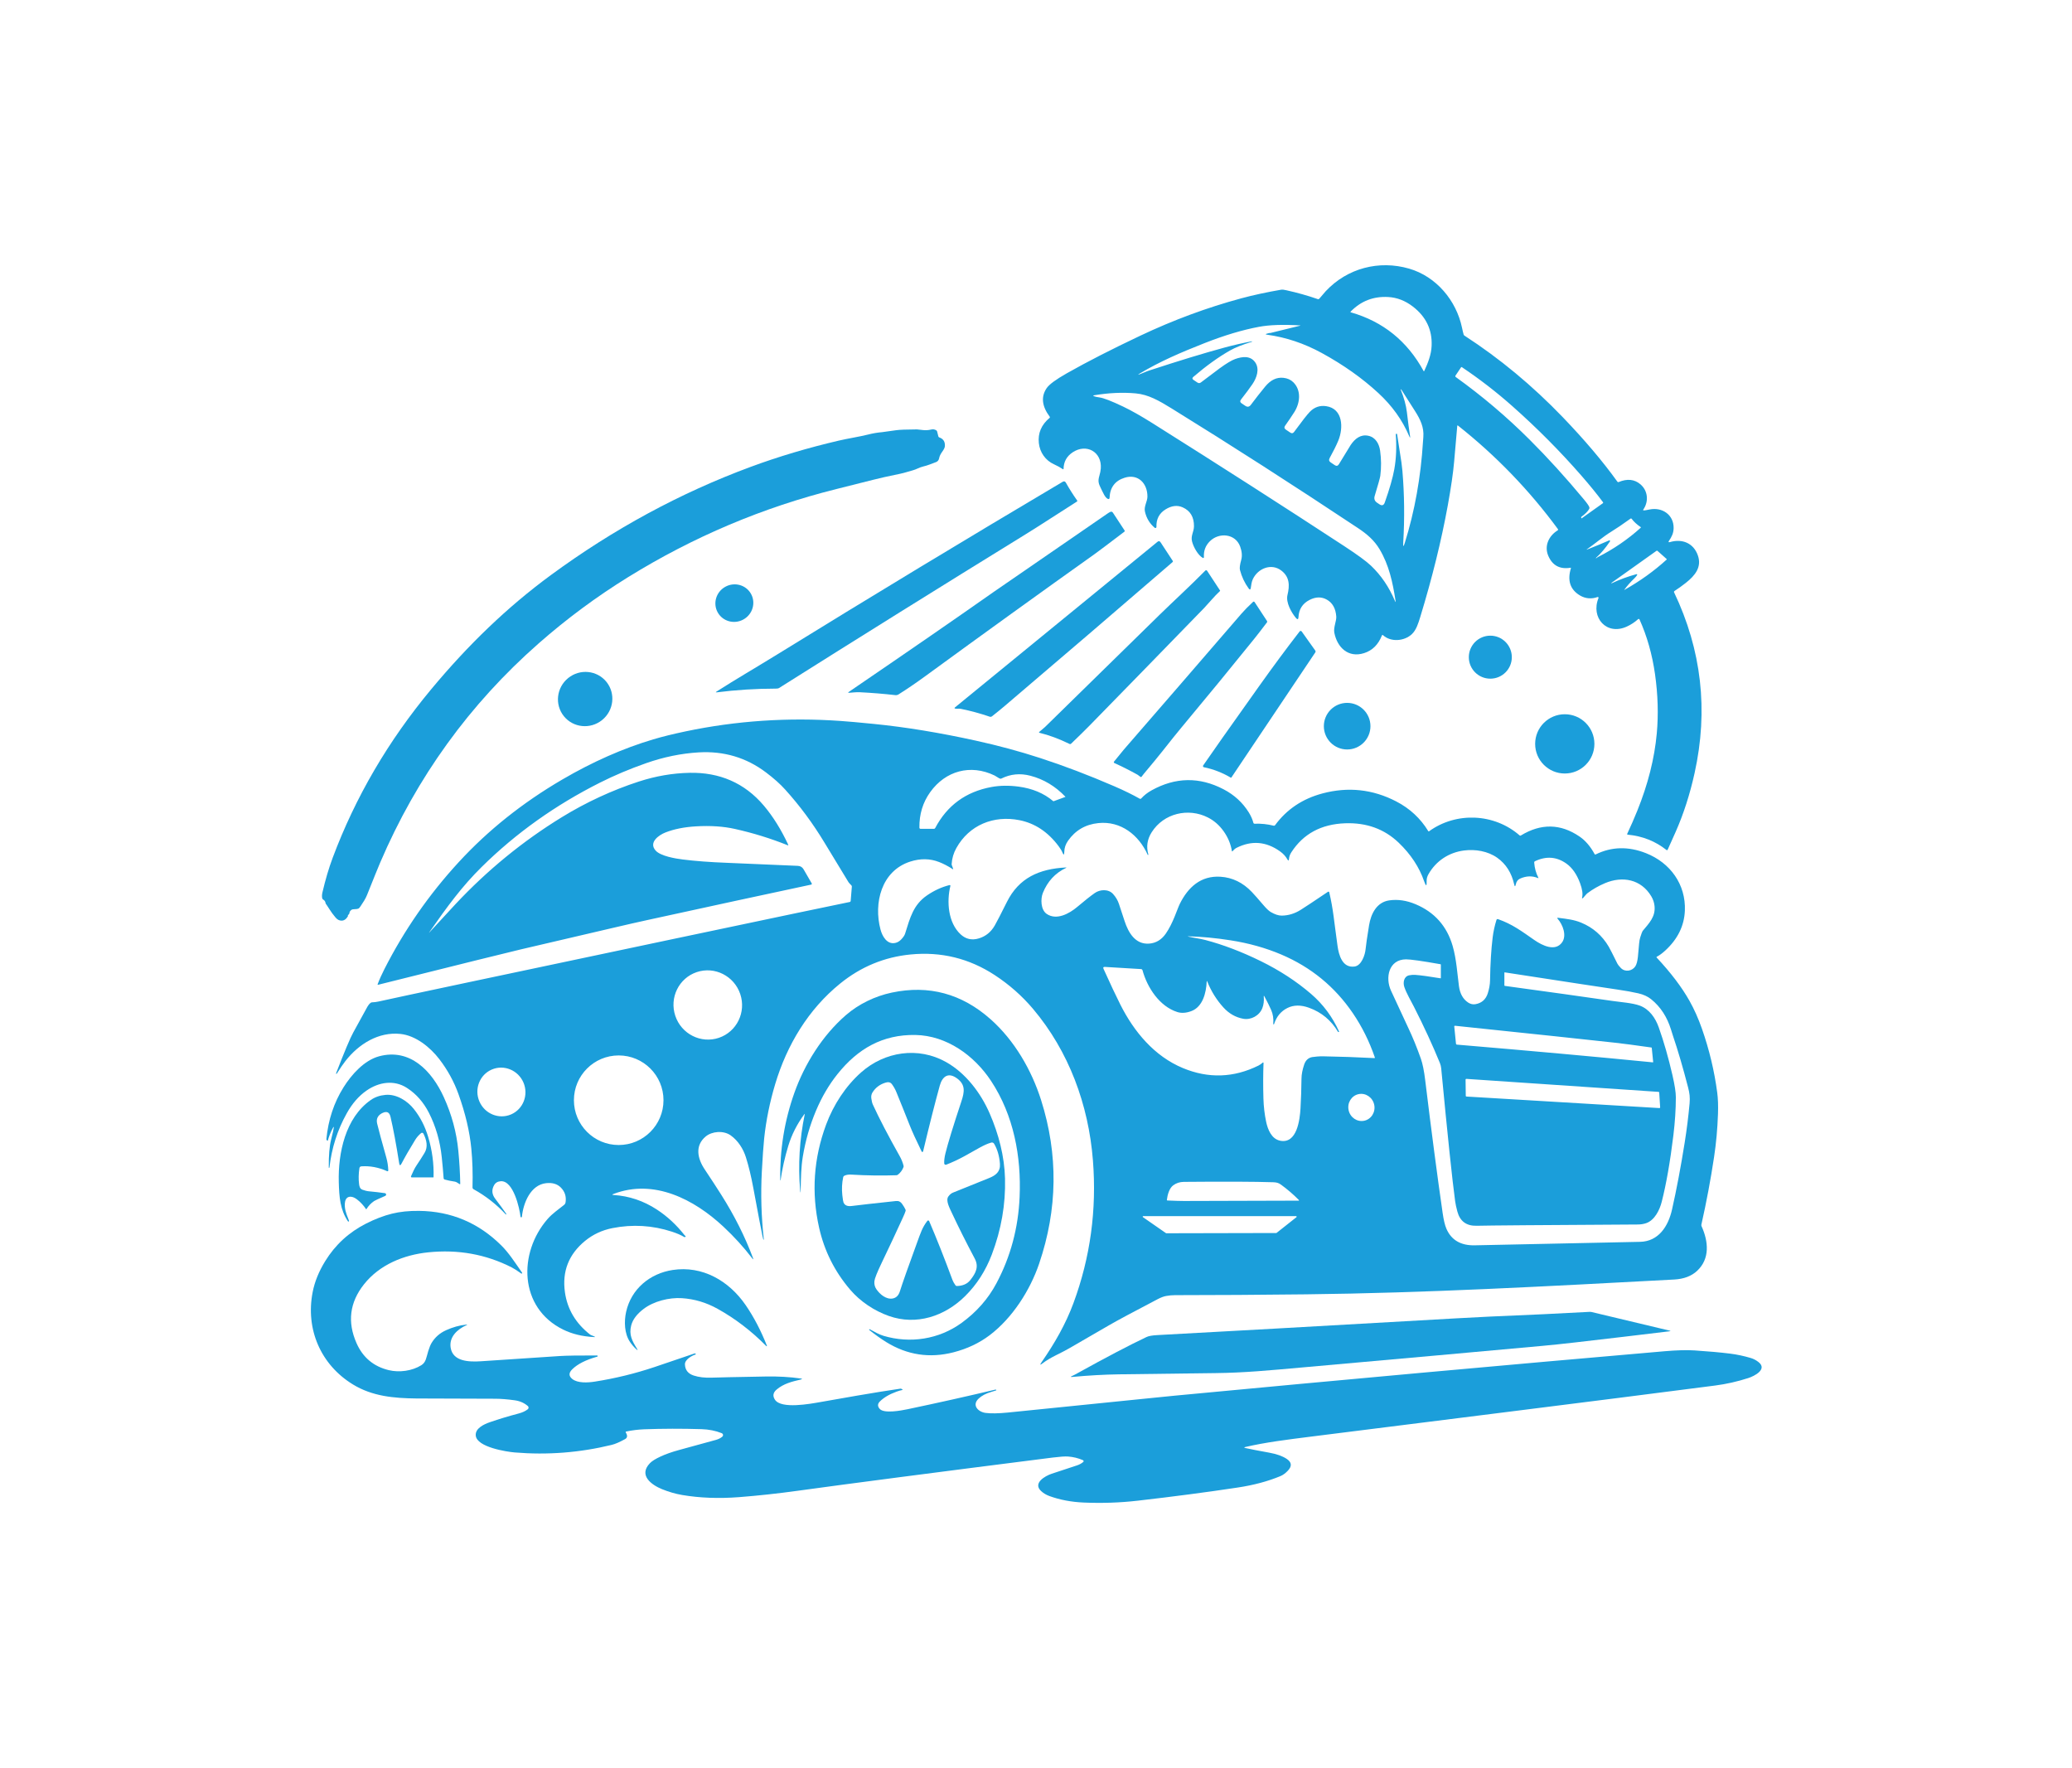
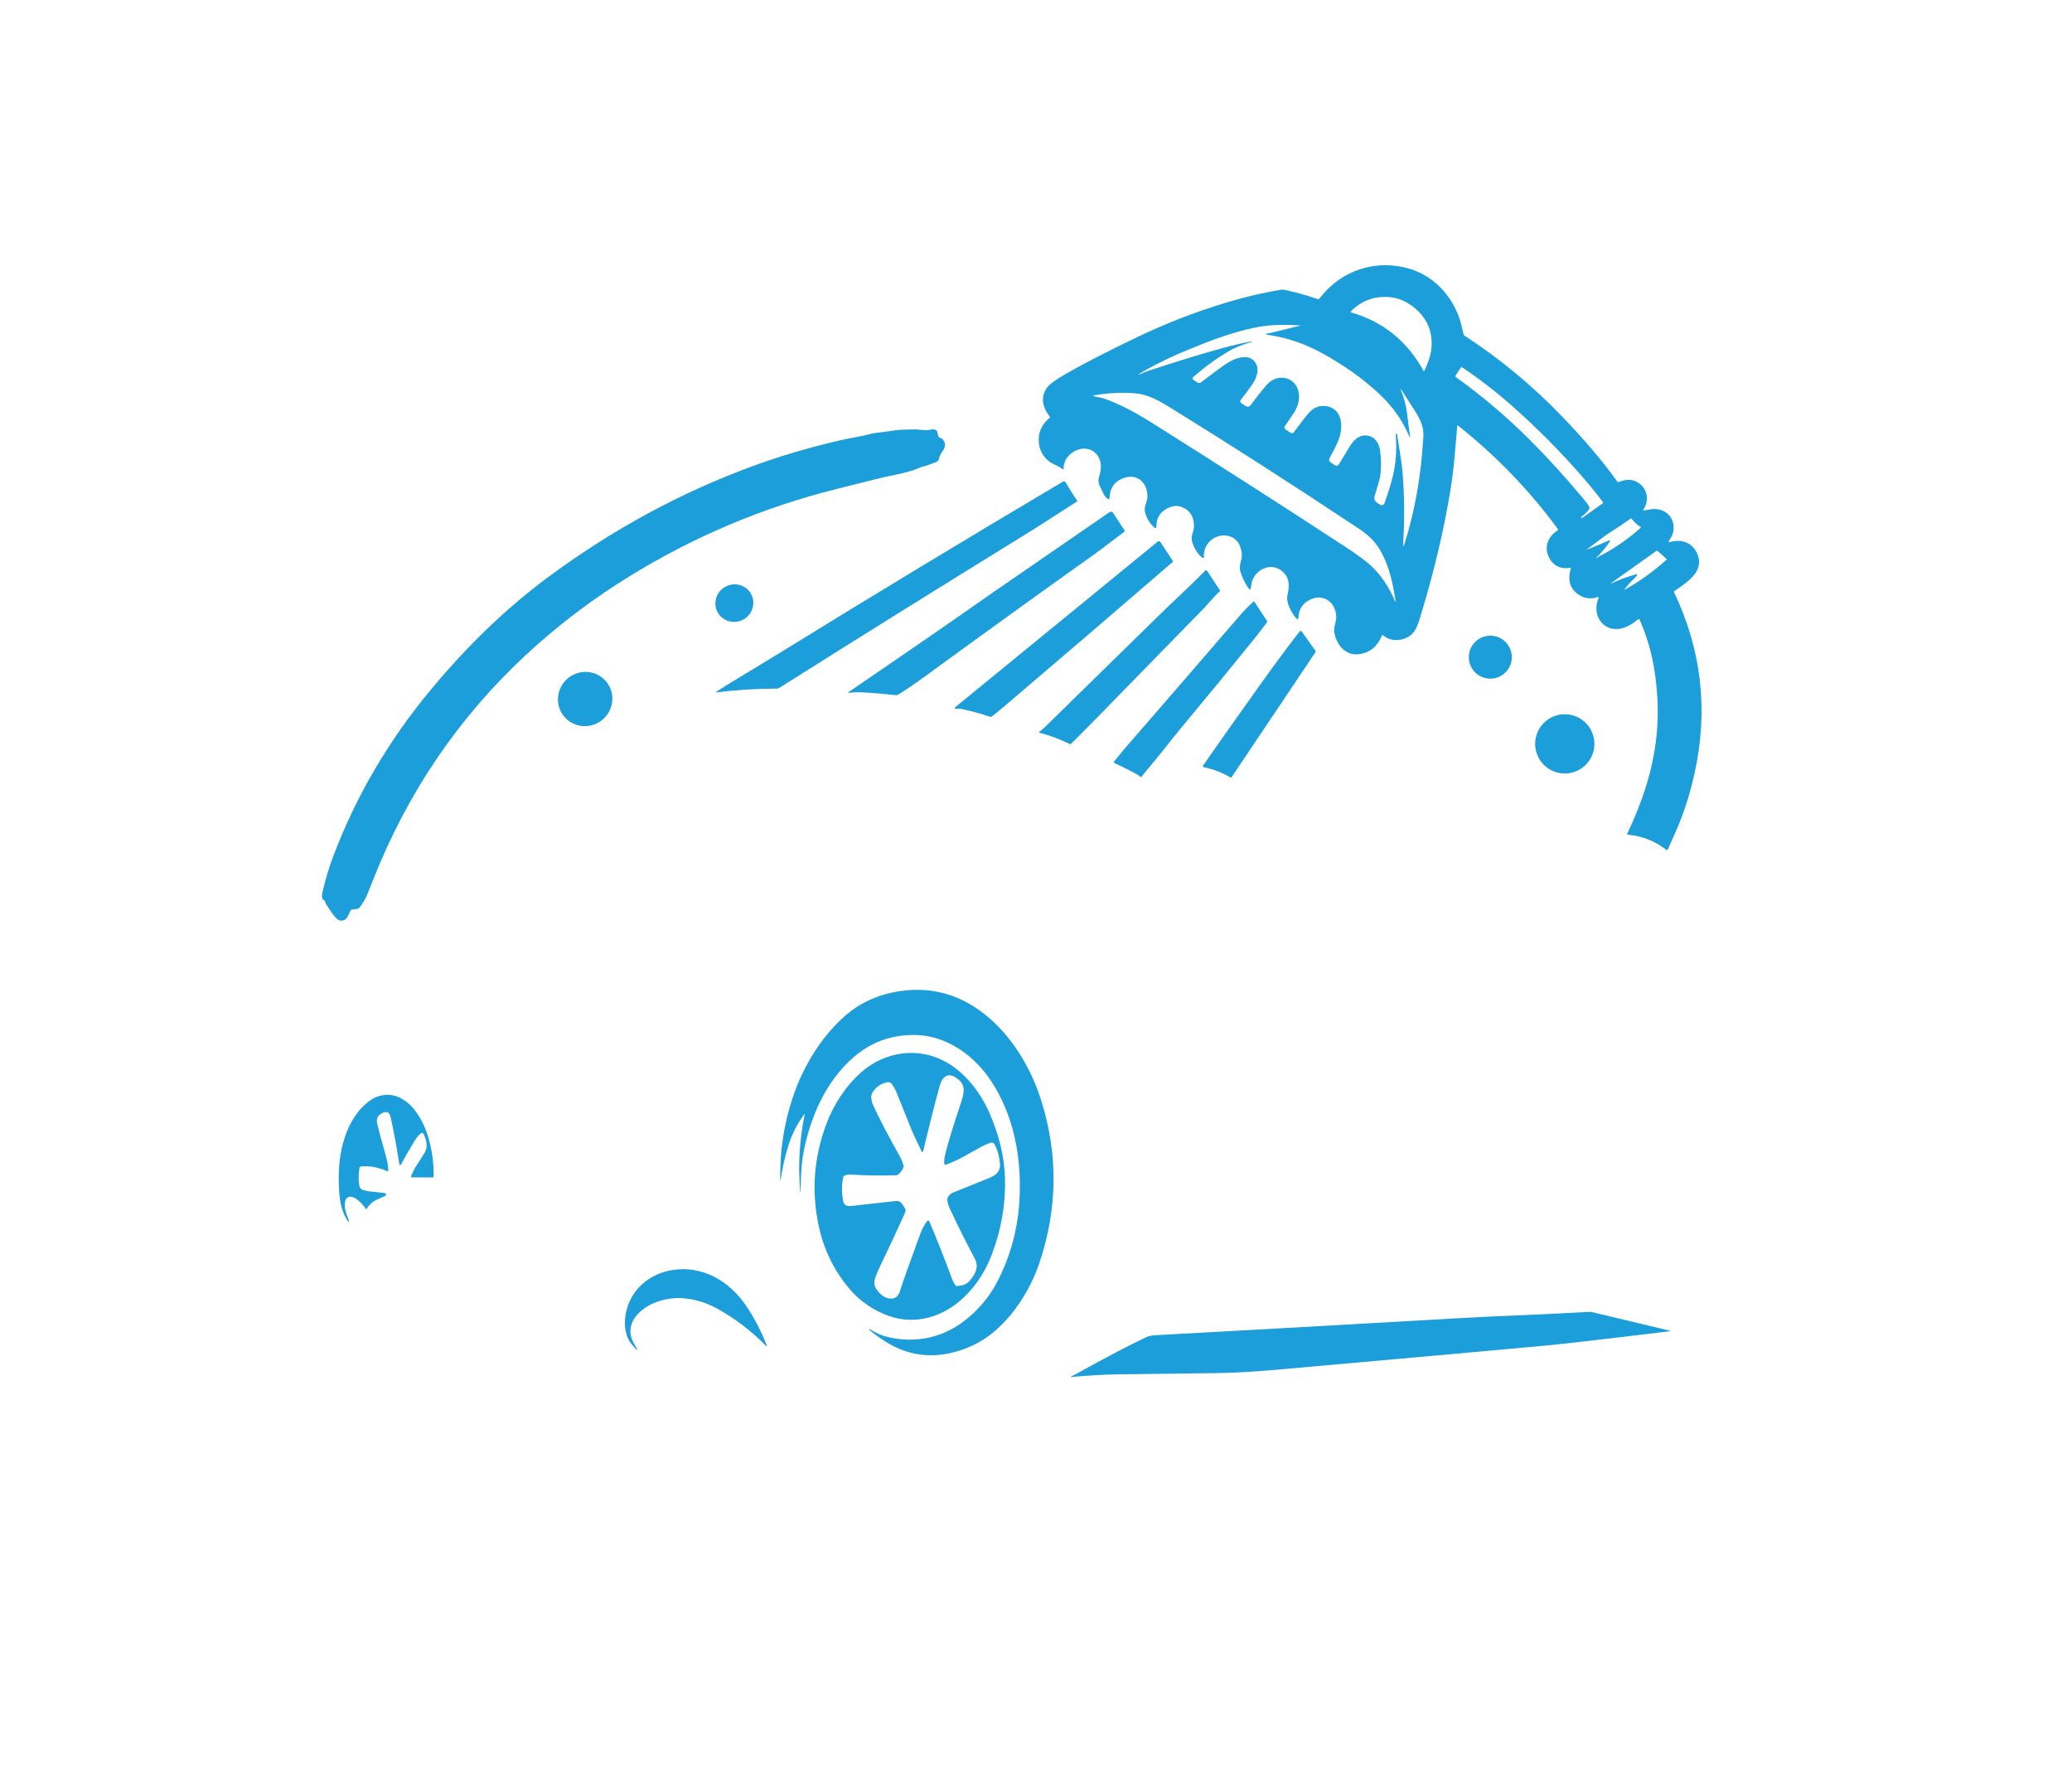
<svg xmlns="http://www.w3.org/2000/svg" width="1000" height="853.019" viewBox="0 0 1000 853.019">
  <defs />
  <path fill="#1b9eda" transform="matrix(1.515 0 0 1.515 -11.43 -30.787)" d="M 118.384 312.002 C 118.4 312.008 118.412 312.02 118.428 312.034 C 118.436 312.044 118.432 312.067 118.412 312.107 C 117.861 313.084 117.183 313.572 116.369 313.58 C 115.654 313.589 115.015 313.261 114.457 312.602 C 113.727 311.751 113.084 310.879 112.525 309.986 C 112.01 309.16 111.703 308.686 111.599 308.567 C 111.395 308.321 111.284 308.148 111.272 308.046 C 111.2 307.506 110.944 307.116 110.509 306.875 C 110.349 306.787 110.25 306.653 110.202 306.472 C 110.07 305.933 110.09 305.302 110.262 304.58 C 111.224 300.465 112.31 296.798 113.515 293.583 C 120.76 274.22 131.225 256.318 144.908 239.877 C 156.659 225.755 169.085 213.749 182.999 203.528 C 203.037 188.817 224.275 177.316 246.711 169.023 C 255.544 165.758 264.897 162.972 274.775 160.665 C 277.565 160.01 281.329 159.436 284.059 158.745 C 285.612 158.351 287.113 158.096 288.558 157.978 C 288.73 157.964 290.239 157.756 293.08 157.352 C 294.09 157.206 296.281 157.124 299.65 157.102 C 299.682 157.102 300.34 157.172 301.642 157.315 C 302.476 157.407 303.347 157.347 304.245 157.133 C 304.804 157.001 305.323 157.091 305.81 157.399 C 305.954 157.491 306.045 157.62 306.085 157.788 L 306.468 159.329 C 306.504 159.479 306.615 159.599 306.759 159.648 C 308.056 160.095 308.651 161.033 308.551 162.46 C 308.519 162.893 308.236 163.482 307.697 164.226 C 307.155 164.967 306.827 165.667 306.711 166.328 C 306.611 166.901 306.204 167.348 305.729 167.517 C 304.324 168.018 303.187 168.559 301.546 168.942 C 300.369 169.219 299.439 169.852 298.353 170.128 C 297.295 170.395 295.694 170.948 294.361 171.219 C 290.449 172.019 287.544 172.67 285.639 173.169 C 284.949 173.355 281.069 174.328 274.004 176.095 C 250.542 181.954 228.429 191.303 207.673 204.139 C 197.582 210.378 188.087 217.411 179.177 225.238 C 157.132 244.605 140.284 267.907 128.636 295.137 C 127.973 296.68 126.589 300.103 124.469 305.406 C 123.934 306.741 123.228 307.724 122.386 309.022 C 122.107 309.455 121.859 309.705 121.636 309.772 C 121.317 309.87 120.953 309.919 120.538 309.919 C 120.035 309.924 119.688 309.999 119.496 310.148 C 119.125 310.432 118.921 310.725 118.882 311.031 C 118.85 311.264 118.802 311.418 118.734 311.488 L 118.387 311.839 C 118.32 311.917 118.316 311.97 118.384 312.002 Z" />
  <path fill="#1b9eda" transform="matrix(-0.737 -1.323 1.323 -0.737 120.847 554.531)" d="M 82.882 219.401 C 82.882 222.755 80.216 225.475 76.928 225.475 C 73.64 225.475 70.974 222.755 70.974 219.401 C 70.974 216.046 73.64 213.327 76.928 213.327 C 80.216 213.327 82.882 216.046 82.882 219.401 Z" />
  <path fill="#1b9eda" transform="matrix(1.515 0 0 1.515 -11.43 -30.787)" d="M 447.775 222.74 C 446.621 225.658 444.725 227.532 442.09 228.366 C 437.045 229.961 433.536 226.558 432.614 221.864 C 432.291 220.199 433.333 218.098 433.232 216.705 C 433.048 214.148 432.051 212.356 430.239 211.33 C 428.543 210.368 426.699 210.4 424.703 211.426 C 422.496 212.56 421.322 214.38 421.194 216.886 C 421.15 217.664 420.879 217.758 420.38 217.161 C 418.955 215.471 417.115 212.227 417.686 209.867 C 418.425 206.809 418.393 204.081 415.707 202.046 C 412.542 199.647 408.279 201.365 406.662 204.784 C 406.235 205.688 406.14 206.736 406.004 207.586 C 405.904 208.195 405.673 208.251 405.314 207.75 C 404.025 205.982 403.106 204.022 402.551 201.871 C 402.396 201.256 402.528 200.199 402.95 198.696 C 403.305 197.427 403.189 195.996 402.611 194.405 C 401.093 190.264 395.893 189.833 392.979 192.715 C 391.574 194.108 390.935 195.81 391.071 197.824 C 391.079 197.954 390.983 198.066 390.86 198.075 C 390.816 198.079 390.772 198.069 390.732 198.047 C 389.215 197.213 387.726 194.58 387.279 192.75 C 386.841 190.948 387.874 189.747 387.902 187.98 C 387.938 185.033 386.741 183.015 384.309 181.929 C 382.597 181.166 380.773 181.384 378.845 182.579 C 376.822 183.829 375.855 185.688 375.947 188.155 C 375.956 188.346 375.807 188.507 375.62 188.514 C 375.532 188.518 375.449 188.488 375.385 188.432 C 373.765 187.061 372.731 185.327 372.276 183.231 C 371.929 181.652 373.05 180.032 373.075 178.569 C 373.131 174.33 370.129 171.147 365.822 172.492 C 362.736 173.454 361.132 175.607 361.009 178.946 C 361.001 179.142 360.837 179.296 360.638 179.289 C 360.602 179.287 360.562 179.279 360.526 179.265 C 359.552 178.888 358.91 177.16 358.207 175.777 C 357.501 174.378 357.277 173.544 357.732 171.991 C 358.007 171.059 358.171 170.237 358.223 169.53 C 358.594 164.254 353.628 161.483 349.254 164.403 C 347.354 165.664 346.388 167.428 346.356 169.694 C 346.352 169.757 346.3 169.81 346.237 169.808 C 346.213 169.808 346.193 169.802 346.173 169.79 C 345.263 169.191 344.309 168.666 343.316 168.215 C 340.597 166.987 338.809 164.457 338.486 161.464 C 338.143 158.304 339.284 155.624 341.915 153.423 C 342.039 153.317 342.055 153.199 341.959 153.074 C 339.437 149.705 339.113 146.656 340.997 143.927 C 341.811 142.75 343.942 141.185 347.388 139.231 C 353.882 135.555 361.698 131.555 370.838 127.236 C 381.387 122.247 392.093 118.287 402.957 115.351 C 406.737 114.33 411.012 113.405 415.786 112.581 C 416.041 112.537 416.564 112.605 417.358 112.783 C 420.798 113.541 424.135 114.483 427.369 115.607 C 427.524 115.661 427.696 115.613 427.801 115.489 C 428.874 114.21 429.572 113.398 429.896 113.054 C 436.75 105.747 446.852 103.105 456.448 105.891 C 465.11 108.412 471.488 116.051 473.297 124.745 C 473.477 125.615 473.648 126.33 473.808 126.889 C 473.848 127.029 473.927 127.137 474.047 127.214 C 485.267 134.481 495.717 143.15 505.404 153.227 C 512.349 160.45 518.145 167.295 522.795 173.761 C 522.899 173.903 523.03 173.941 523.191 173.873 C 525.929 172.736 528.244 172.975 530.129 174.592 C 532.527 176.644 532.827 180.042 531.051 182.627 C 530.931 182.797 530.991 182.891 531.227 182.909 C 531.386 182.919 532.009 182.819 533.082 182.605 C 537.094 181.803 540.758 184.317 540.702 188.522 C 540.686 190.167 540.067 191.34 539.233 192.585 C 538.962 192.992 539.061 193.128 539.532 192.994 C 543.488 191.84 547.076 193.335 548.437 197.279 C 549.714 200.966 547.539 203.646 544.614 205.963 C 543.42 206.911 542.199 207.787 540.949 208.595 C 540.822 208.677 540.774 208.841 540.838 208.978 C 549.619 227.371 551.803 246.566 547.384 266.56 C 545.896 273.298 543.9 279.508 541.397 285.19 C 541.269 285.478 540.403 287.413 538.798 290.998 C 538.742 291.116 538.607 291.167 538.486 291.116 C 538.466 291.108 538.451 291.096 538.434 291.084 C 534.91 288.276 530.802 286.646 526.105 286.19 C 525.905 286.17 525.849 286.068 525.933 285.886 C 527.071 283.469 528.14 281.014 529.146 278.522 C 532.542 270.112 534.611 261.905 535.341 253.904 C 535.888 247.887 535.7 241.616 534.778 235.086 C 533.881 228.779 532.232 222.964 529.837 217.639 C 529.777 217.499 529.613 217.435 529.47 217.495 C 529.443 217.507 529.418 217.523 529.395 217.543 C 528.281 218.535 527.072 219.327 525.774 219.914 C 519.348 222.839 514.215 217.06 516.774 210.811 C 516.822 210.689 516.761 210.55 516.638 210.5 C 516.585 210.48 516.526 210.478 516.47 210.498 C 514.586 211.172 512.618 211.045 510.846 209.983 C 507.741 208.123 506.786 205.229 507.988 201.299 C 508.005 201.241 507.972 201.183 507.921 201.167 C 507.905 201.163 507.893 201.163 507.877 201.165 C 504.448 201.728 502.073 200.447 500.752 197.321 C 499.419 194.152 500.991 190.951 503.762 189.264 C 503.894 189.184 503.938 189.011 503.858 188.879 C 503.854 188.871 503.846 188.863 503.842 188.855 C 494.725 176.455 484.115 165.469 472.018 155.893 C 471.87 155.777 471.787 155.811 471.774 156.001 C 471.623 157.665 471.292 161.457 470.781 167.378 C 470.477 170.905 469.802 175.549 468.76 181.311 C 466.717 192.529 463.799 204.364 459.999 216.813 C 459.372 218.86 458.726 220.966 457.356 222.279 C 454.949 224.592 450.606 224.927 448.131 222.656 C 447.971 222.515 447.854 222.543 447.775 222.74 Z M 461.055 138.509 C 461.078 138.563 461.147 138.585 461.202 138.559 C 461.226 138.547 461.246 138.527 461.254 138.503 C 462.447 135.95 463.493 133.298 463.609 130.474 C 463.829 125.373 461.84 121.205 457.637 117.973 C 455.202 116.097 452.58 115.083 449.762 114.931 C 445.064 114.672 441.084 116.218 437.827 119.569 C 437.707 119.689 437.731 119.773 437.89 119.819 C 448.13 122.747 455.853 128.978 461.055 138.509 Z M 406.355 129.193 C 403.38 130.089 401.058 131.015 399.377 131.969 C 395.665 134.074 391.773 136.877 387.697 140.375 C 387.295 140.722 387.314 141.043 387.754 141.337 L 388.991 142.167 C 389.374 142.425 389.749 142.415 390.12 142.135 C 392.998 139.94 394.994 138.437 396.112 137.627 C 398.251 136.07 399.891 135.09 401.025 134.685 C 403.332 133.861 405.89 133.56 407.416 135.755 C 408.853 137.829 407.938 140.614 406.514 142.704 C 405.648 143.969 404.443 145.594 402.89 147.579 C 402.515 148.058 402.582 148.467 403.089 148.807 L 404.251 149.589 C 404.933 150.048 405.52 149.948 406.011 149.292 C 407.464 147.35 408.985 145.406 410.585 143.459 C 412.302 141.372 414.233 140.441 416.385 140.669 C 417.69 140.807 418.752 141.284 419.571 142.104 C 422.174 144.704 421.69 148.714 419.87 151.585 C 418.996 152.958 418.022 154.399 416.952 155.902 C 416.589 156.405 416.665 156.83 417.18 157.177 L 418.601 158.129 C 419.06 158.438 419.455 158.368 419.787 157.921 C 422.254 154.558 423.919 152.426 424.781 151.53 C 426.237 150.015 427.977 149.405 430.002 149.7 C 435.41 150.476 435.542 156.661 433.882 160.665 C 433.239 162.213 432.32 164.065 431.127 166.221 C 430.808 166.792 430.924 167.259 431.467 167.626 L 432.74 168.48 C 433.287 168.85 433.733 168.751 434.081 168.183 C 436.519 164.182 437.769 162.138 437.829 162.054 C 439.19 160.058 440.982 158.608 443.433 159.124 C 445.76 159.611 446.898 161.712 447.202 163.886 C 447.577 166.574 447.598 169.237 447.262 171.873 C 447.182 172.488 446.587 174.631 445.47 178.307 C 445.199 179.211 445.454 179.928 446.237 180.454 L 446.971 180.949 C 447.785 181.496 448.356 181.306 448.687 180.38 C 450.216 176.049 451.222 172.533 451.713 169.831 C 452.327 166.432 452.486 162.706 452.188 158.655 C 452.18 158.559 452.224 158.511 452.32 158.511 L 452.504 158.511 C 452.567 158.511 452.6 158.541 452.608 158.601 C 452.9 160.651 453.199 162.604 453.506 164.461 C 453.909 166.854 454.176 168.812 454.304 170.332 C 454.939 177.85 455.023 185.466 454.564 193.18 C 454.48 194.563 454.644 194.593 455.059 193.272 C 458.228 183.118 460.163 172.329 460.867 160.905 C 460.867 160.877 460.903 160.416 460.971 159.522 C 461.206 156.422 460.045 153.972 458.313 151.25 C 456.9 149.033 455.447 146.757 453.959 144.42 C 453.898 144.324 453.851 144.296 453.823 144.33 L 453.815 144.33 C 453.775 144.372 453.762 144.41 453.775 144.442 C 454.825 147.072 455.479 149.469 455.735 151.637 C 456.097 154.742 456.425 157.247 456.724 159.151 C 456.84 159.898 456.752 159.923 456.456 159.225 C 454.289 154.128 451.016 149.561 446.645 145.528 C 441.499 140.774 435.489 136.521 428.615 132.765 C 422.995 129.696 417.183 127.754 411.192 126.937 C 410.629 126.859 410.622 126.744 411.169 126.592 C 411.795 126.418 412.11 126.346 412.127 126.375 C 412.143 126.399 412.162 126.411 412.179 126.407 L 421.775 124.046 C 421.791 124.044 421.802 124.028 421.802 124.012 C 421.802 123.994 421.786 123.98 421.767 123.982 L 421.767 123.982 C 416.318 123.652 411.927 123.8 408.59 124.429 C 403.346 125.409 397.582 127.137 391.299 129.608 C 383.535 132.666 377.15 135.414 370.599 139.317 C 369.977 139.688 370.008 139.752 370.691 139.508 C 371.645 139.163 372.555 138.7 373.545 138.374 C 383.108 135.241 391.1 132.804 397.514 131.064 C 400.472 130.262 403.406 129.587 406.32 129.038 C 406.364 129.032 406.403 129.062 406.412 129.106 C 406.411 129.146 406.387 129.181 406.355 129.193 Z M 513.795 182.452 C 513.359 183.22 512.537 184.046 511.332 184.929 C 511.279 184.967 511.252 185.027 511.26 185.089 L 511.284 185.355 C 511.296 185.451 511.34 185.471 511.42 185.415 L 518.157 180.617 C 518.285 180.529 518.301 180.422 518.209 180.294 C 516.266 177.688 513.974 174.872 511.332 171.844 C 504.574 164.097 497.25 156.722 489.358 149.725 C 484.261 145.204 478.892 141.054 473.245 137.271 C 473.141 137.199 473.057 137.215 472.989 137.319 L 471.213 139.967 C 471.117 140.115 471.153 140.312 471.293 140.414 C 479.699 146.453 487.534 153.095 494.795 160.337 C 500.551 166.071 506.315 172.416 512.094 179.367 C 513.184 180.68 513.779 181.538 513.87 181.945 C 513.91 182.123 513.882 182.293 513.795 182.452 Z M 356.01 146.512 C 356.322 146.66 356.928 146.796 357.826 146.921 C 359.139 147.103 361.65 148.077 365.358 149.845 C 367.932 151.074 371.026 152.823 374.63 155.088 C 396.316 168.729 416.696 181.793 435.779 194.282 C 439.998 197.044 442.844 199.128 444.317 200.535 C 447.53 203.604 450.056 207.323 451.897 211.685 C 452.125 212.224 452.196 212.204 452.108 211.627 C 451.211 205.783 450.017 200.285 447.035 195.282 C 445.327 192.416 443.004 190.432 440.198 188.566 C 419.446 174.783 399.648 162.072 380.804 150.435 C 376.737 147.924 373.352 145.989 369.328 145.627 C 365.14 145.252 360.714 145.455 356.044 146.24 C 355.751 146.289 355.738 146.381 356.01 146.512 Z M 520.4 192.479 C 520.476 192.565 520.48 192.697 520.408 192.798 C 518.959 194.934 517.49 196.666 515.998 197.999 C 515.834 198.145 515.858 198.183 516.069 198.117 C 516.121 198.103 516.173 198.069 516.237 198.015 C 516.373 197.895 516.468 197.82 516.516 197.792 C 521.517 195.275 526.091 192.152 530.231 188.418 C 530.307 188.346 530.303 188.28 530.215 188.22 C 529.026 187.426 528.06 186.539 527.32 185.562 C 527.224 185.434 527.113 185.418 526.981 185.514 C 524.446 187.34 522.367 188.745 520.751 189.731 C 518.34 191.204 515.653 193.507 513.123 195.267 C 512.875 195.441 512.892 195.471 513.171 195.357 C 516.013 194.233 518.359 193.259 520.216 192.437 C 520.232 192.431 520.248 192.429 520.264 192.433 C 520.332 192.438 520.376 192.455 520.4 192.479 Z M 529.082 203.471 C 528.887 203.806 528.587 204.17 528.18 204.561 C 526.958 205.723 525.897 206.928 524.994 208.171 C 524.934 208.249 524.946 208.265 525.034 208.219 C 529.98 205.439 534.458 202.226 538.466 198.577 C 538.538 198.511 538.55 198.455 538.506 198.413 L 535.576 195.803 C 535.464 195.707 535.36 195.693 535.264 195.759 L 520.931 205.959 C 520.855 206.011 520.83 206.051 520.855 206.075 L 520.855 206.081 C 520.895 206.123 520.943 206.131 521.006 206.101 C 523.569 204.895 526.192 203.934 528.882 203.209 C 528.978 203.187 529.073 203.245 529.097 203.342 C 529.109 203.387 529.101 203.431 529.082 203.471 Z" />
  <path fill="#1b9eda" transform="matrix(1.515 0 0 1.515 -11.43 -30.787)" d="M 346.071 173.794 C 346.506 173.535 346.849 173.627 347.096 174.071 C 348.206 176.045 349.4 177.931 350.677 179.729 C 350.781 179.873 350.756 179.994 350.605 180.09 C 344.921 183.678 339.716 187.151 334.172 190.57 C 307.217 207.182 281.049 223.496 255.659 239.516 C 255.499 239.618 255.176 239.67 254.693 239.67 C 248.31 239.682 242.052 240.075 235.913 240.851 C 235.51 240.903 235.482 240.821 235.821 240.6 C 241.924 236.688 248.566 232.845 255.252 228.717 C 285.181 210.241 315.453 191.934 346.071 173.794 Z" />
  <path fill="#1b9eda" transform="matrix(1.515 0 0 1.515 -11.43 -30.787)" d="M 360.381 183.887 C 360.74 183.642 361.031 183.472 361.259 183.376 C 361.603 183.234 361.874 183.318 362.077 183.626 L 365.789 189.284 C 365.889 189.444 365.865 189.581 365.714 189.693 C 360.457 193.693 357.331 196.044 356.338 196.75 C 338.954 209.118 320.961 222.092 302.352 235.673 C 299.383 237.842 296.525 239.79 293.783 241.516 C 293.484 241.702 293.128 241.782 292.777 241.745 C 289.065 241.322 285.281 241.013 281.429 240.819 C 280.339 240.765 278.998 240.935 278.068 240.995 C 277.681 241.019 277.649 240.921 277.972 240.702 C 297.434 227.424 312.746 216.855 323.914 208.995 C 324.106 208.86 336.26 200.492 360.381 183.887 Z" />
  <path fill="#1b9eda" transform="matrix(1.515 0 0 1.515 -11.43 -30.787)" d="M 313.648 246.117 C 313.073 245.999 312.474 246.143 311.908 246.041 C 311.569 245.981 311.533 245.842 311.8 245.626 L 376.279 192.906 C 376.658 192.593 376.981 192.642 377.253 193.053 L 381.165 199.014 C 381.232 199.118 381.213 199.254 381.117 199.333 C 363.773 214.313 345.928 229.611 327.578 245.221 C 326.285 246.317 324.948 247.407 323.562 248.491 C 323.358 248.65 323.087 248.696 322.84 248.615 C 319.763 247.562 316.698 246.729 313.648 246.117 Z" />
-   <path fill="#1b9eda" transform="matrix(1.515 0 0 1.515 -11.43 -30.787)" d="M 396.196 208.576 C 395.27 209.451 394.412 210.338 393.626 211.239 C 392.397 212.632 391.578 213.542 391.163 213.967 C 378.31 227.203 366.097 239.734 354.521 251.561 C 353.072 253.034 351.144 254.928 348.733 257.239 C 348.618 257.353 348.442 257.379 348.295 257.309 C 344.93 255.668 341.729 254.479 338.687 253.741 C 338.516 253.701 338.492 253.605 338.616 253.449 C 338.643 253.413 338.971 253.144 339.59 252.639 C 339.989 252.318 340.297 252.048 340.516 251.833 C 352.687 239.91 364.857 227.99 377.031 216.069 C 381.039 212.143 386.927 206.747 391.52 202.067 C 391.656 201.927 391.883 201.921 392.019 202.057 C 392.039 202.075 392.059 202.097 392.075 202.121 L 396.215 208.428 C 396.244 208.473 396.236 208.537 396.196 208.576 Z" />
+   <path fill="#1b9eda" transform="matrix(1.515 0 0 1.515 -11.43 -30.787)" d="M 396.196 208.576 C 395.27 209.451 394.412 210.338 393.626 211.239 C 392.397 212.632 391.578 213.542 391.163 213.967 C 353.072 253.034 351.144 254.928 348.733 257.239 C 348.618 257.353 348.442 257.379 348.295 257.309 C 344.93 255.668 341.729 254.479 338.687 253.741 C 338.516 253.701 338.492 253.605 338.616 253.449 C 338.643 253.413 338.971 253.144 339.59 252.639 C 339.989 252.318 340.297 252.048 340.516 251.833 C 352.687 239.91 364.857 227.99 377.031 216.069 C 381.039 212.143 386.927 206.747 391.52 202.067 C 391.656 201.927 391.883 201.921 392.019 202.057 C 392.039 202.075 392.059 202.097 392.075 202.121 L 396.215 208.428 C 396.244 208.473 396.236 208.537 396.196 208.576 Z" />
  <path fill="#1b9eda" transform="matrix(1.515 0 0 1.515 -11.43 -30.787)" d="M 369.921 267.092 C 367.522 265.759 365.059 264.518 362.528 263.364 C 362.388 263.3 362.324 263.133 362.388 262.993 C 362.4 262.967 362.415 262.945 362.432 262.925 C 363.637 261.514 364.675 260.111 365.617 259.025 C 376.966 245.967 389.434 231.556 403.03 215.791 C 403.936 214.741 405.166 213.49 406.722 212.037 C 406.845 211.915 407.049 211.921 407.172 212.051 C 407.189 212.065 407.196 212.079 407.208 212.095 L 411.176 218.146 C 411.26 218.272 411.256 218.439 411.164 218.561 C 409.392 220.898 407.99 222.702 406.965 223.974 C 399.912 232.727 392.229 242.089 383.914 252.06 C 382.517 253.73 380.533 256.201 377.958 259.472 C 376.585 261.212 374.569 263.663 371.911 266.826 C 371.568 267.233 371.352 267.514 371.268 267.666 C 371.176 267.836 371.044 267.878 370.869 267.788 C 370.623 267.667 370.231 267.268 369.921 267.092 Z" />
  <path fill="#1b9eda" transform="matrix(1.515 0 0 1.515 -11.43 -30.787)" d="M 399.629 268.034 C 396.9 266.422 394.045 265.314 391.071 264.715 C 390.872 264.675 390.74 264.478 390.78 264.278 C 390.792 264.228 390.807 264.182 390.836 264.142 C 393.215 260.654 399.122 252.275 408.563 239.012 C 413.034 232.723 417.368 226.87 421.563 221.453 C 421.699 221.277 421.951 221.245 422.13 221.381 C 422.161 221.407 422.193 221.437 422.217 221.468 L 426.544 227.547 C 426.668 227.723 426.672 227.956 426.548 228.138 L 399.809 267.995 C 399.765 268.054 399.689 268.07 399.629 268.034 Z" />
  <path fill="#1b9eda" transform="matrix(1.515 0 0 1.515 -11.43 -30.787)" d="M 515.465 257.271 C 515.465 262.484 511.239 266.709 506.027 266.709 C 500.814 266.709 496.589 262.484 496.589 257.271 C 496.589 252.059 500.814 247.833 506.027 247.833 C 511.239 247.833 515.465 252.059 515.465 257.271 Z" />
  <path fill="#1b9eda" transform="matrix(1.515 0 0 1.515 -11.43 -30.787)" d="M 188.554 236.297 C 192.298 233.276 197.751 233.824 200.732 237.519 C 203.714 241.215 203.095 246.659 199.351 249.681 C 195.611 252.701 190.159 252.154 187.177 248.459 C 184.196 244.763 184.81 239.319 188.554 236.297 Z" />
-   <path fill="#1b9eda" transform="matrix(1.515 0 0 1.515 -11.43 -30.787)" d="M 144.316 317.345 C 148.97 312.291 151.76 309.27 152.682 308.286 C 162.836 297.459 174.108 288.244 186.498 280.64 C 194.226 275.896 202.544 272.03 211.086 269.26 C 216.439 267.524 221.807 266.6 227.196 266.49 C 236.688 266.292 244.718 269.649 250.913 276.986 C 253.807 280.415 256.393 284.564 258.664 289.436 C 258.688 289.492 258.664 289.558 258.608 289.583 C 258.58 289.595 258.548 289.595 258.52 289.583 C 253.116 287.408 247.487 285.667 241.64 284.362 C 237.984 283.546 233.865 283.272 229.286 283.542 C 225.53 283.759 222.277 284.41 219.519 285.494 C 217.388 286.334 214.091 288.663 216.406 291.254 C 218.023 293.052 222.808 293.817 225.059 294.098 C 229.043 294.598 233.725 294.95 239.105 295.156 C 241.863 295.264 249.395 295.585 261.701 296.124 C 262.523 296.159 263.138 296.533 263.549 297.247 L 266.135 301.718 C 266.203 301.844 266.159 302.001 266.035 302.073 C 266.011 302.085 265.983 302.096 265.959 302.1 C 251.374 305.205 234.035 308.955 213.938 313.352 C 210.849 314.025 207.392 314.809 203.564 315.707 C 200.431 316.443 190.38 318.79 173.404 322.748 C 169.616 323.634 154.492 327.384 128.032 333.998 C 127.856 334.044 127.797 333.98 127.86 333.807 C 128.411 332.332 129.133 330.717 130.027 328.963 C 136.354 316.537 144.241 305.195 153.689 294.931 C 163.022 284.786 174.018 276.015 186.675 268.623 C 196.359 262.965 206.01 258.704 215.63 255.838 C 218.544 254.97 221.988 254.12 225.96 253.287 C 242.118 249.894 258.603 248.789 275.407 249.974 C 277.754 250.136 281.286 250.453 286.004 250.926 C 296.035 251.926 306.832 253.696 318.391 256.237 C 325.528 257.804 332.353 259.648 338.867 261.767 C 346.483 264.242 354.383 267.249 362.561 270.79 C 365.666 272.135 368.352 273.45 370.62 274.738 C 370.775 274.823 370.972 274.794 371.091 274.662 C 371.989 273.666 373.087 272.806 374.384 272.084 C 382 267.851 389.644 267.733 397.316 271.729 C 400.733 273.507 403.422 275.974 405.379 279.129 C 406.069 280.247 406.557 281.356 406.84 282.458 C 406.876 282.604 407.012 282.706 407.167 282.704 C 409.303 282.628 411.347 282.84 413.29 283.337 C 413.478 283.381 413.63 283.327 413.741 283.171 C 417.449 278.12 422.482 274.749 428.833 273.058 C 437.02 270.877 444.855 271.725 452.339 275.605 C 456.651 277.838 460.055 280.993 462.546 285.069 C 462.594 285.149 462.701 285.173 462.781 285.125 C 462.781 285.121 462.785 285.119 462.789 285.117 C 471.431 278.854 483.564 279.369 491.651 286.436 C 491.763 286.534 491.886 286.546 492.014 286.468 C 498.441 282.546 504.679 282.654 510.731 286.787 C 512.598 288.058 514.203 289.93 515.541 292.397 C 515.612 292.527 515.717 292.559 515.853 292.493 C 520.898 290.005 526.235 289.863 531.859 292.072 C 539.65 295.13 544.635 302.065 544.284 310.417 C 544.073 315.257 541.981 319.492 538.01 323.126 C 537.056 323.998 536.182 324.639 535.384 325.05 C 535.224 325.132 535.204 325.236 535.323 325.363 C 539.83 330.185 543.306 334.773 545.761 339.13 C 547.27 341.817 548.595 344.786 549.733 348.037 C 552.064 354.691 553.684 361.467 554.594 368.366 C 554.845 370.254 554.925 372.519 554.833 375.161 C 554.67 379.903 554.254 384.464 553.592 388.843 C 552.506 396.064 551.157 403.242 549.549 410.379 C 549.509 410.559 549.525 410.735 549.601 410.909 C 551.816 415.827 552.287 421.256 548.228 425.091 C 546.423 426.792 543.981 427.726 540.895 427.894 C 499.412 430.099 461.86 432.178 423.632 432.61 C 408.772 432.78 394.858 432.867 381.881 432.872 C 380.94 432.872 379.982 432.962 379.003 433.141 C 378.241 433.284 377.355 433.619 376.345 434.147 C 368.518 438.237 363.42 440.971 361.05 442.346 C 354.396 446.196 350.021 448.724 347.93 449.934 C 345.167 451.525 342.19 452.646 339.7 454.57 C 338.853 455.227 338.734 455.115 339.345 454.237 C 343.492 448.25 347.013 442.151 349.507 435.413 C 354.892 420.845 356.959 405.679 355.71 389.918 C 354.309 372.186 348.038 355.196 336.639 341.694 C 333.142 337.551 329.067 333.957 324.413 330.911 C 316.278 325.591 307.341 323.405 297.61 324.355 C 289.28 325.169 281.808 328.254 275.198 333.607 C 265.024 341.844 258.218 353.198 254.486 365.671 C 252.761 371.439 251.596 377.183 250.985 382.904 C 250.742 385.237 250.494 388.769 250.239 393.501 C 249.856 400.662 250.067 407.859 250.869 415.096 C 250.873 415.142 250.853 415.174 250.806 415.19 L 250.802 415.19 C 250.75 415.21 250.719 415.19 250.706 415.132 C 250.61 414.792 250.526 414.447 250.451 414.096 C 250.036 412.138 249.062 407.031 247.533 398.777 C 246.839 395.012 246.044 391.732 245.158 388.934 C 244.34 386.335 242.691 383.653 240.3 381.968 C 238.001 380.352 234.364 380.659 232.345 382.339 C 228.845 385.265 229.726 389.355 232.046 392.825 C 234.062 395.843 235.814 398.53 237.307 400.891 C 241.502 407.521 244.867 414.215 247.393 420.976 C 247.609 421.555 247.529 421.601 247.154 421.108 C 244.447 417.58 241.394 414.227 237.986 411.047 C 228.682 402.363 215.877 395.696 202.968 400.642 C 202.485 400.826 202.501 400.935 203.016 400.967 C 207.954 401.279 212.552 402.826 216.815 405.613 C 220.136 407.783 223.086 410.521 225.66 413.828 C 225.696 413.876 225.756 413.924 225.844 413.972 C 226.043 414.09 226.028 414.213 225.796 414.345 C 225.709 414.397 225.597 414.397 225.509 414.345 C 224.503 413.742 223.21 413.182 221.621 412.658 C 215.402 410.629 209.076 410.248 202.633 411.521 C 199.348 412.169 196.446 413.526 193.927 415.588 C 188.714 419.862 186.575 425.315 187.513 431.944 C 188.279 437.361 190.953 441.857 195.54 445.433 C 195.648 445.519 195.887 445.631 196.258 445.769 C 196.529 445.871 196.737 445.958 196.877 446.03 C 197.165 446.178 197.145 446.244 196.825 446.226 C 193.105 446.048 189.8 445.249 186.918 443.827 C 172.824 436.878 172.592 419.386 182.001 408.597 C 183.549 406.826 185.518 405.53 187.246 404.12 C 187.505 403.906 187.673 403.602 187.721 403.267 C 187.989 401.431 187.481 399.871 186.2 398.583 C 185.067 397.445 183.51 396.984 181.526 397.199 C 176.557 397.742 174.25 403.5 173.806 407.909 C 173.798 408.022 173.734 408.078 173.615 408.078 C 173.559 408.078 173.507 408.068 173.455 408.047 C 173.403 408.026 173.371 407.984 173.367 407.925 C 173.084 405.288 171.116 396.323 167.076 396.583 C 166.106 396.646 165.404 397.054 164.969 397.801 C 164.107 399.285 164.219 400.742 165.308 402.171 C 166.633 403.896 167.803 405.496 168.825 406.979 C 168.833 406.985 168.833 406.996 168.829 407.005 L 168.797 407.133 C 168.777 407.214 168.737 407.225 168.681 407.164 C 165.676 403.923 162.251 401.249 158.415 399.136 C 158.2 399.018 158.068 398.79 158.072 398.545 C 158.188 394.128 158.06 390.003 157.689 386.173 C 157.17 380.769 155.805 374.991 153.602 368.838 C 152.169 364.847 150.134 361.13 147.491 357.693 C 144.561 353.874 139.959 350.173 135.109 349.663 C 128.132 348.931 121.838 352.86 117.598 358.276 C 116.828 359.258 115.91 360.603 114.84 362.307 C 114.824 362.329 114.804 362.339 114.776 362.339 L 114.616 362.329 C 114.58 362.329 114.568 362.31 114.576 362.275 C 117.286 355.278 119.122 350.919 120.08 349.199 C 121.282 347.052 122.794 344.303 124.614 340.952 C 124.87 340.485 125.201 340.09 125.612 339.766 C 125.748 339.657 125.907 339.599 126.083 339.596 C 126.75 339.578 127.404 339.498 128.047 339.357 C 134.477 337.924 165.467 331.35 221.017 319.635 C 254.327 312.612 273.398 308.613 278.24 307.634 C 278.424 307.595 278.523 307.481 278.543 307.293 L 278.914 302.709 C 278.926 302.573 278.846 302.407 278.703 302.268 C 278.536 302.098 278.08 301.689 277.877 301.37 C 277.163 300.235 274.604 296.028 270.209 288.747 C 266.477 282.568 262.294 276.92 257.66 271.807 C 256.072 270.042 254.032 268.226 251.545 266.354 C 245.286 261.636 238.153 259.513 230.143 259.979 C 224.563 260.309 218.975 261.454 213.382 263.414 C 208.161 265.244 203.268 267.308 198.697 269.609 C 184.468 276.764 171.918 285.701 161.045 296.424 C 154.786 302.593 150.108 308.942 144.281 317.312 C 144.153 317.502 144.165 317.512 144.316 317.345 Z M 326.078 268.331 C 325.495 268.092 324.841 267.561 324.382 267.343 C 316.694 263.641 308.756 265.864 303.89 272.622 C 301.527 275.905 300.373 279.687 300.433 283.968 C 300.437 284.172 300.6 284.336 300.8 284.336 L 305.055 284.336 C 305.243 284.336 305.378 284.254 305.462 284.086 C 309.266 276.875 315.233 272.521 323.356 271.016 C 326.063 270.517 328.956 270.475 332.045 270.888 C 336.436 271.477 340.096 273.012 343.029 275.488 C 343.086 275.538 343.149 275.55 343.221 275.526 L 346.912 274.175 C 346.956 274.157 346.96 274.131 346.929 274.095 C 343.728 270.748 340.016 268.525 335.796 267.423 C 332.547 266.57 329.466 266.866 326.556 268.309 C 326.401 268.391 326.241 268.397 326.078 268.331 Z M 497.593 299.862 C 497.681 300.03 497.637 300.078 497.461 300.006 C 495.649 299.252 493.757 299.312 491.785 300.188 C 491.075 300.503 490.62 301.113 490.424 302.018 C 490.257 302.801 490.081 302.801 489.905 302.018 C 489.079 298.338 487.279 295.514 484.509 293.546 C 481.507 291.421 477.504 290.776 473.951 291.229 C 469.117 291.844 465.014 294.546 462.611 298.773 C 462.2 299.495 462.005 300.198 462.024 300.878 C 462.088 302.699 461.825 302.756 461.23 301.043 C 459.666 296.533 456.967 292.441 453.139 288.769 C 448.573 284.389 442.885 282.321 436.067 282.564 C 428.444 282.834 422.728 285.915 418.92 291.806 C 418.482 292.487 418.233 293.185 418.174 293.902 C 418.126 294.537 417.946 294.577 417.639 294.024 C 417.101 293.068 416.323 292.224 415.304 291.5 C 410.866 288.341 406.243 287.976 401.434 290.402 C 401.055 290.597 400.62 290.963 400.137 291.5 C 400.105 291.534 400.045 291.536 400.009 291.5 C 399.996 291.488 399.988 291.47 399.985 291.452 C 399.63 289.193 398.756 287.085 397.367 285.127 C 395.99 283.185 394.309 281.712 392.326 280.71 C 386.131 277.566 378.279 279.343 374.428 285.42 C 373.003 287.677 372.652 290.046 373.378 292.525 C 373.378 292.527 373.378 292.531 373.378 292.535 L 373.29 292.641 C 373.242 292.705 373.202 292.701 373.171 292.631 C 370.32 286.235 364.541 281.772 357.441 282.503 C 353.33 282.926 350.108 284.806 347.773 288.139 C 347.006 289.233 346.612 290.398 346.595 291.632 C 346.575 292.719 346.372 292.787 345.981 291.834 C 345.765 291.303 345.362 290.638 344.772 289.846 C 341.375 285.304 337.211 282.547 332.286 281.572 C 324.087 279.949 316.296 283.114 312.209 290.447 C 311.311 292.051 310.808 293.768 310.704 295.594 C 310.696 295.674 310.704 295.756 310.736 295.827 L 311.171 297.024 C 311.243 297.222 311.191 297.264 311.015 297.152 C 309.574 296.216 308.145 295.467 306.728 294.913 C 303.834 293.775 300.765 293.725 297.52 294.764 C 288.276 297.722 285.813 308.047 288.04 316.4 C 288.603 318.54 290.108 321.25 292.742 320.681 C 293.441 320.529 294.067 320.163 294.618 319.585 C 295.293 318.876 295.712 318.256 295.875 317.725 C 297.483 312.546 298.542 308.508 302.836 305.547 C 305.147 303.962 307.55 302.862 310.048 302.245 C 310.16 302.216 310.276 302.285 310.307 302.401 C 310.315 302.435 310.315 302.47 310.307 302.505 C 309.07 307.553 309.573 314.246 313.568 317.948 C 315.216 319.474 317.149 319.904 319.372 319.233 C 321.547 318.579 323.228 317.215 324.425 315.146 C 325.1 313.972 326.397 311.467 328.305 307.631 C 332.149 299.922 338.638 297.082 347.093 296.641 C 347.349 296.625 347.361 296.673 347.129 296.785 C 343.696 298.422 341.241 301.078 339.765 304.75 C 339.011 306.622 339.046 310.104 340.987 311.434 C 344.104 313.572 348.172 311.359 350.742 309.185 C 353.041 307.24 354.893 305.771 356.299 304.783 C 357.892 303.655 360.61 303.396 362.13 305.093 C 363 306.059 363.623 307.111 363.998 308.244 C 364.604 310.101 365.208 311.932 365.807 313.738 C 366.993 317.332 369.175 321.23 373.638 320.894 C 375.805 320.727 377.566 319.667 378.927 317.713 C 381.226 314.422 382.534 309.971 383.393 308.223 C 386.012 302.952 390.067 299.195 396.35 299.591 C 400.165 299.837 403.502 301.461 406.357 304.469 C 407.239 305.401 408.424 306.744 409.913 308.498 C 410.923 309.693 411.737 310.468 412.352 310.827 C 413.677 311.598 414.834 311.978 415.832 311.976 C 417.955 311.96 419.979 311.35 421.903 310.14 C 423.296 309.27 426.189 307.35 430.584 304.388 C 430.708 304.305 430.872 304.336 430.956 304.456 C 430.976 304.483 430.987 304.514 430.995 304.548 C 432.305 310.114 432.488 313.469 433.626 321.573 C 434.041 324.545 435.163 328.73 439.07 328.193 C 441.254 327.893 442.395 324.541 442.571 322.689 C 442.698 321.349 443.07 318.805 443.68 315.059 C 444.271 311.453 446.059 307.716 450.09 307.125 C 452.813 306.729 455.614 307.135 458.496 308.347 C 464.535 310.885 468.471 315.314 470.307 321.631 C 471.529 325.858 471.796 330.569 472.319 334.477 C 472.646 336.857 473.617 338.582 475.225 339.657 C 475.975 340.156 476.77 340.332 477.608 340.183 C 479.587 339.822 480.889 338.661 481.507 336.701 C 481.966 335.25 482.201 333.893 482.222 332.628 C 482.302 327.35 482.581 322.783 483.052 318.929 C 483.276 317.091 483.683 315.227 484.27 313.341 C 484.33 313.142 484.541 313.029 484.741 313.092 C 484.745 313.094 484.753 313.096 484.757 313.098 C 489.32 314.699 492.226 316.9 496.317 319.74 C 498.935 321.558 502.987 323.498 505.15 320.526 C 506.731 318.357 505.421 314.879 503.777 313.006 C 503.549 312.74 503.606 312.631 503.953 312.677 C 506.735 313.038 508.915 313.251 511.269 314.226 C 515.009 315.77 517.927 318.311 520.019 321.849 C 520.402 322.497 521.328 324.318 522.805 327.306 C 522.945 327.595 523.303 328.04 523.874 328.641 C 525.223 330.06 527.478 329.661 528.488 328.15 C 528.884 327.555 529.163 326.557 529.318 325.157 C 529.39 324.48 529.521 323.063 529.706 320.904 C 529.777 320.086 529.901 319.399 530.085 318.846 C 530.464 317.668 530.712 317.011 530.827 316.873 C 532.843 314.436 534.967 312.375 534.623 308.938 C 534.519 307.85 534.172 306.816 533.594 305.838 C 530.365 300.409 524.448 299.266 518.833 301.643 C 516.789 302.507 514.941 303.565 513.28 304.813 C 513.073 304.972 512.821 305.228 512.53 305.577 C 512.079 306.124 511.836 306.405 511.796 306.424 C 511.568 306.516 511.481 306.468 511.532 306.28 C 511.836 305.142 511.624 303.592 510.893 301.628 C 509.847 298.806 508.407 296.738 506.575 295.427 C 503.466 293.201 500.116 292.944 496.52 294.656 C 496.348 294.734 496.272 294.867 496.284 295.055 C 496.411 296.817 496.85 298.419 497.593 299.862 Z M 413.16 346.463 C 413.3 344.842 413.077 343.354 412.477 341.996 C 411.966 340.839 411.268 339.426 410.373 337.765 C 410.182 337.414 410.102 337.436 410.138 337.833 C 410.25 339.145 410.098 340.344 409.687 341.427 C 408.773 343.832 406.055 345.299 403.573 344.83 C 401.13 344.371 399.022 343.157 397.25 341.193 C 395.087 338.804 393.387 336.07 392.146 332.995 C 392.034 332.722 391.97 332.733 391.955 333.031 C 391.795 336.536 390.709 341.05 387.033 342.407 C 385.381 343.015 383.891 343.107 382.57 342.682 C 376.919 340.873 373.01 334.886 371.509 329.382 C 371.449 329.17 371.258 329.019 371.038 329.007 L 359.515 328.315 C 359.036 328.287 358.892 328.493 359.088 328.931 C 361.271 333.767 363.064 337.573 364.464 340.347 C 368.819 348.983 375.274 356.762 384.39 360.544 C 392.529 363.92 400.56 363.649 408.471 359.73 C 408.902 359.514 409.357 359.195 409.832 358.778 C 409.888 358.728 409.976 358.734 410.027 358.792 C 410.047 358.818 410.059 358.851 410.059 358.884 C 409.923 362.536 409.914 366.321 410.027 370.242 C 410.103 372.822 410.394 375.301 410.901 377.68 C 411.412 380.108 412.605 383.073 415.28 383.658 C 420.764 384.855 421.627 376.837 421.834 373.444 C 422.018 370.342 422.121 367.159 422.153 363.894 C 422.165 362.569 422.453 361.074 423.011 359.412 C 423.474 358.06 424.32 357.27 425.558 357.041 C 426.256 356.913 427.981 356.773 428.934 356.789 C 434.403 356.886 439.868 357.075 445.328 357.36 C 445.508 357.37 445.567 357.293 445.512 357.125 C 443.764 352.04 441.441 347.365 438.547 343.103 C 432.799 334.641 425.183 328.394 415.695 324.361 C 410.754 322.261 405.381 320.757 399.573 319.846 C 394.783 319.098 390.265 318.671 386.022 318.565 C 385.998 318.563 385.982 318.58 385.982 318.599 C 385.978 318.62 385.994 318.637 386.014 318.639 L 386.014 318.639 C 387.785 319.058 389.889 319.314 391.514 319.741 C 397.218 321.246 403.11 323.493 409.189 326.476 C 415.211 329.432 420.544 332.911 425.195 336.909 C 429.022 340.206 432 344.197 434.12 348.886 C 434.143 348.942 434.143 348.976 434.12 348.986 L 433.992 349.04 C 433.896 349.078 433.837 349.076 433.812 349.034 C 431.628 345.336 428.547 342.769 424.564 341.33 C 421.961 340.383 419.659 340.408 417.663 341.404 C 415.611 342.425 414.198 344.131 413.42 346.519 C 413.404 346.59 413.336 346.636 413.265 346.623 C 413.192 346.607 413.144 346.535 413.16 346.463 Z M 456.496 330.98 C 457.183 330.852 457.798 330.808 458.336 330.846 C 460.133 330.982 462.831 331.347 466.423 331.942 C 466.484 331.95 466.535 331.914 466.543 331.858 C 466.547 331.852 466.547 331.846 466.547 331.842 L 466.547 327.599 C 466.547 327.515 466.503 327.471 466.423 327.459 C 460.5 326.413 456.84 325.896 455.439 325.906 C 449.939 325.938 448.753 331.761 450.681 335.909 C 453.903 342.87 455.722 346.794 456.146 347.676 C 457.583 350.696 458.932 353.998 460.193 357.587 C 460.748 359.172 461.207 361.437 461.562 364.383 C 463.566 380.831 465.417 394.926 467.114 406.666 C 467.438 408.918 467.833 410.59 468.308 411.686 C 469.869 415.319 472.878 417.088 477.336 416.997 C 511.359 416.283 528.914 415.912 530.004 415.888 C 535.903 415.764 538.993 410.947 540.194 405.598 C 541.634 399.217 542.98 392.105 544.229 384.259 C 544.884 380.158 545.403 376.003 545.79 371.79 C 545.958 369.882 545.79 368.541 545.315 366.719 C 543.695 360.44 542.074 354.906 540.445 350.112 C 540.433 350.085 540.234 349.446 539.842 348.199 C 538.653 344.403 536.657 341.099 533.48 338.557 C 532.418 337.714 531.073 337.104 529.445 336.729 C 527.6 336.303 525.425 335.911 522.919 335.547 C 518.513 334.91 506.514 333.078 486.916 330.055 C 486.832 330.04 486.788 330.078 486.788 330.166 L 486.788 334.186 C 486.788 334.29 486.84 334.348 486.943 334.362 C 500.838 336.258 512.317 337.865 521.381 339.179 C 523.561 339.498 527.628 339.792 529.907 340.636 C 532.965 341.774 534.877 344.528 535.958 347.553 C 537.587 352.134 539.044 357.217 540.329 362.799 C 541.056 365.954 541.415 368.305 541.411 369.85 C 541.406 373.658 541.143 377.694 540.624 381.958 C 539.603 390.366 538.365 397.419 536.92 403.115 C 536.25 405.769 534.661 408.974 532.007 409.921 C 531.181 410.216 530.235 410.363 529.165 410.367 C 498.542 410.541 481.482 410.675 477.985 410.77 C 474.7 410.864 472.64 409.345 471.802 406.214 C 471.459 404.926 471.223 403.832 471.1 402.933 C 470.178 396.133 468.693 382.021 466.658 360.593 C 466.597 360.018 466.462 359.461 466.242 358.922 C 463.928 353.264 461.174 347.295 457.98 341.014 C 457.038 339.159 455.569 336.68 454.911 334.701 C 454.429 333.246 454.78 331.303 456.496 330.98 Z M 236.544 350.906 C 242.252 348.984 245.305 342.739 243.361 336.96 C 241.417 331.178 235.206 328.051 229.499 329.973 L 229.499 329.973 C 223.787 331.895 220.733 338.14 222.677 343.921 C 224.625 349.7 230.832 352.83 236.544 350.906 Z M 533.736 354.111 C 533.728 354.039 533.688 353.999 533.616 353.987 C 528.535 353.264 524.699 352.759 522.112 352.472 C 513.415 351.508 496.419 349.704 471.125 347.066 C 470.901 347.044 470.802 347.141 470.826 347.363 L 471.373 352.792 C 471.389 352.962 471.48 353.054 471.652 353.069 C 494.818 355.017 515.622 356.899 534.055 358.715 C 534.155 358.725 534.199 358.681 534.187 358.581 L 533.736 354.111 Z M 218.91 370.779 C 218.91 362.9 212.52 356.513 204.64 356.513 L 204.64 356.513 C 196.761 356.513 190.374 362.9 190.374 370.779 L 190.374 370.779 C 190.374 378.659 196.76 385.048 204.64 385.048 L 204.64 385.048 C 212.519 385.047 218.91 378.659 218.91 370.779 L 218.91 370.779 Z M 170.329 375.31 C 174.209 373.653 175.985 369.109 174.301 365.158 L 174.301 365.158 C 172.616 361.206 168.102 359.344 164.226 360.999 C 160.346 362.653 158.57 367.197 160.254 371.149 L 160.254 371.149 C 161.939 375.1 166.449 376.962 170.329 375.31 Z M 474.662 363.98 C 474.538 363.97 474.434 364.062 474.426 364.181 C 474.426 364.185 474.426 364.191 474.426 364.198 L 474.487 369.392 C 474.487 369.504 474.575 369.596 474.686 369.606 L 536.183 373.284 C 536.303 373.29 536.403 373.198 536.411 373.079 C 536.411 373.071 536.411 373.062 536.411 373.055 L 536.112 368.324 C 536.103 368.216 536.02 368.131 535.912 368.122 L 474.662 363.98 Z M 442.146 377.313 C 444.402 376.831 445.819 374.543 445.316 372.203 C 444.813 369.863 442.582 368.357 440.331 368.84 C 438.079 369.323 436.662 371.611 437.165 373.951 C 437.664 376.292 439.895 377.796 442.146 377.313 Z M 421.26 402.769 C 421.32 402.769 421.371 402.719 421.371 402.66 C 421.371 402.628 421.359 402.599 421.339 402.578 C 419.563 400.788 417.655 399.149 415.615 397.665 C 414.817 397.08 414.175 396.942 413.116 396.904 C 407.181 396.709 397.697 396.671 384.669 396.788 C 383.388 396.801 382.258 397.168 381.288 397.888 C 380.011 398.828 379.46 400.962 379.268 402.521 C 379.256 402.617 379.324 402.705 379.423 402.716 C 379.428 402.716 379.432 402.716 379.436 402.716 C 381.787 402.823 383.531 402.875 384.668 402.875 C 387.95 402.875 400.148 402.839 421.26 402.769 Z M 371.749 407.693 C 371.648 407.691 371.565 407.769 371.565 407.869 C 371.56 407.931 371.592 407.988 371.64 408.022 L 378.989 413.127 C 379.021 413.148 379.061 413.158 379.096 413.158 L 414.106 413.079 C 414.146 413.079 414.186 413.064 414.218 413.041 L 420.552 408.031 C 420.628 407.971 420.644 407.858 420.584 407.778 C 420.548 407.734 420.496 407.708 420.44 407.708 L 371.749 407.693 Z" />
-   <path fill="#1b9eda" transform="matrix(1.515 0 0 1.515 -11.43 -30.787)" d="M 444.121 251.632 C 444.121 255.731 440.798 259.054 436.699 259.054 C 432.6 259.054 429.277 255.731 429.277 251.632 C 429.277 247.533 432.6 244.21 436.699 244.21 C 440.798 244.21 444.121 247.533 444.121 251.632 Z" />
  <path fill="#1b9eda" transform="matrix(1.515 0 0 1.515 -11.43 -30.787)" d="M 489.158 229.653 C 489.158 233.436 486.091 236.502 482.309 236.502 C 478.526 236.502 475.46 233.436 475.46 229.653 C 475.46 225.871 478.526 222.804 482.309 222.804 C 486.091 222.804 489.158 225.871 489.158 229.653 Z" />
  <path fill="#1b9eda" transform="matrix(1.515 0 0 1.515 -11.43 -30.787)" d="M 263.774 375.23 C 261.455 378.395 259.754 381.744 258.677 385.275 C 257.548 388.983 256.729 392.645 256.214 396.261 C 256.206 396.309 256.186 396.332 256.154 396.328 L 256.15 396.328 C 256.126 396.324 256.114 396.301 256.114 396.255 C 255.93 386.665 257.419 377.402 260.589 368.466 C 263.85 359.274 269.546 350.143 277.01 343.677 C 281.081 340.153 286.262 337.631 291.647 336.494 C 303.442 334.001 313.936 336.837 323.128 345.002 C 330.684 351.711 336.149 361.107 339.206 370.759 C 344.694 388.09 344.486 405.449 338.579 422.836 C 335.693 431.334 330.041 440.175 322.777 445.663 C 319.472 448.152 315.648 449.956 311.301 451.076 C 303.677 453.036 296.52 451.942 289.831 447.795 C 288.115 446.73 286.322 445.448 284.455 443.955 C 284.407 443.917 284.395 443.871 284.423 443.817 C 284.447 443.767 284.483 443.735 284.523 443.721 C 284.551 443.715 284.579 443.719 284.61 443.733 C 286.282 444.631 287.496 445.37 288.997 445.823 C 297.475 448.357 306.66 446.948 313.876 441.708 C 318.642 438.243 322.342 434.042 324.968 429.104 C 329.47 420.652 331.933 411.49 332.356 401.613 C 332.923 388.736 330.476 375.592 323.287 364.679 C 317.894 356.485 309.093 350.186 299.186 349.998 C 288.724 349.807 280.821 354.358 274.363 362.426 C 271.625 365.845 269.334 369.748 267.486 374.135 C 265.534 378.771 264.133 383.647 263.291 388.762 C 262.732 392.116 262.696 395.478 262.612 399.375 C 262.588 400.463 262.532 400.465 262.441 399.381 C 261.754 391.408 262.237 383.375 263.898 375.282 C 263.942 375.078 263.898 375.06 263.774 375.23 Z" />
  <path fill="#1b9eda" transform="matrix(1.515 0 0 1.515 -11.43 -30.787)" d="M 308.942 358.629 C 315.209 362.155 319.979 368.462 322.824 374.996 C 325.706 381.622 327.53 388.688 327.71 395.744 C 327.918 403.932 326.517 411.995 323.503 419.932 C 321.539 425.101 318.697 429.525 314.977 433.203 C 308.515 439.59 299.482 442.605 290.701 439.504 C 286.107 437.877 281.624 434.941 278.355 431.104 C 273.425 425.327 270.132 418.741 268.476 411.35 C 265.985 400.23 266.731 389.295 270.715 378.541 C 273.07 372.192 276.965 366.264 281.843 361.931 C 289.368 355.243 300.073 353.642 308.942 358.629 Z M 301.39 387.264 C 301.286 387.285 301.215 387.248 301.167 387.153 C 299.371 383.468 298.093 380.671 297.339 378.757 C 295.83 374.931 294.409 371.393 293.072 368.138 C 292.733 367.303 292.274 366.49 291.691 365.691 C 291.124 364.905 290.334 364.953 289.508 365.22 C 287.772 365.779 286.443 366.794 285.512 368.266 C 285.153 368.832 285.021 369.469 285.113 370.173 C 285.229 371.027 285.388 371.692 285.604 372.163 C 287.607 376.544 290.466 382.038 294.182 388.642 C 294.721 389.606 295.12 390.604 295.384 391.636 C 295.424 391.801 295.416 391.965 295.352 392.124 C 294.977 393.088 294.386 393.881 293.584 394.501 C 293.444 394.611 293.281 394.669 293.101 394.677 C 288.451 394.837 283.661 394.769 278.727 394.474 C 277.801 394.422 277.042 394.551 276.456 394.869 C 276.304 394.953 276.196 395.1 276.161 395.272 C 275.762 397.14 275.666 399.052 275.877 401.01 C 276.021 402.307 276.148 403.091 276.264 403.364 C 276.651 404.28 277.525 404.647 278.887 404.469 C 281.07 404.186 285.768 403.657 292.973 402.887 C 293.779 402.797 294.418 403.09 294.893 403.763 C 295.396 404.471 295.767 405.086 296.003 405.609 C 296.071 405.757 296.083 405.909 296.031 406.066 C 295.891 406.529 295.596 407.248 295.149 408.219 C 293.106 412.706 290.842 417.53 288.368 422.687 C 286.943 425.668 286.184 427.575 286.1 428.409 C 286.008 429.369 286.208 430.215 286.707 430.945 C 287.853 432.642 289.884 434.312 291.932 433.933 C 293.034 433.727 293.788 432.985 294.199 431.705 C 295.097 428.859 296.913 423.71 299.643 416.264 C 300.836 412.999 301.355 411.297 302.964 409.213 C 303.08 409.066 303.296 409.039 303.443 409.155 C 303.487 409.189 303.523 409.237 303.547 409.287 C 305.918 414.831 308.393 421.067 310.955 427.999 C 311.146 428.524 311.474 429.106 311.937 429.749 C 312.037 429.885 312.192 429.965 312.36 429.961 C 314.248 429.919 315.669 429.296 316.631 428.095 C 318.487 425.776 319.413 423.762 318.04 421.176 C 315.266 415.955 312.831 411.089 310.727 406.581 C 310.017 405.054 308.755 402.705 309.649 401.455 C 310.084 400.845 310.575 400.432 311.114 400.216 C 318.215 397.353 322.054 395.802 322.637 395.569 C 324.776 394.713 326.281 393.533 326.09 391.018 C 325.899 388.561 325.288 386.45 324.262 384.686 C 324.034 384.294 323.703 384.163 323.264 384.29 C 320.925 384.961 318.91 386.35 314.679 388.657 C 312.755 389.704 310.847 390.593 308.963 391.315 C 308.727 391.403 308.464 391.283 308.372 391.047 C 308.36 391.007 308.348 390.963 308.344 390.921 C 308.288 390.045 308.416 388.978 308.723 387.72 C 309.49 384.582 311.182 379.067 313.8 371.173 C 314.822 368.104 315.121 365.876 312.539 363.914 C 309.689 361.739 307.757 363.126 306.915 366.151 C 305.442 371.476 303.674 378.441 301.618 387.048 C 301.602 387.122 301.574 387.17 301.538 387.193 C 301.49 387.228 301.438 387.252 301.39 387.264 Z" />
-   <path fill="#1b9eda" transform="matrix(1.515 0 0 1.515 -11.43 -30.787)" d="M 113.689 379.431 C 112.915 380.846 112.344 382.257 111.977 383.663 C 111.965 383.691 111.937 383.705 111.909 383.695 C 111.905 383.693 111.901 383.691 111.897 383.689 L 111.709 383.567 C 111.577 383.479 111.501 383.324 111.517 383.164 C 112.108 377.037 113.924 371.543 116.974 366.68 C 119.553 362.553 123.616 358.05 128.302 356.788 C 138.197 354.13 145.13 361.463 148.926 369.807 C 151.441 375.318 152.981 380.999 153.548 386.849 C 153.899 390.494 154.103 394.014 154.163 397.409 C 154.163 397.478 154.107 397.537 154.035 397.535 C 154.011 397.535 153.987 397.529 153.967 397.514 C 153.923 397.491 153.672 397.328 153.213 397.032 C 152.926 396.852 152.658 396.742 152.415 396.709 C 151.206 396.529 150.136 396.31 149.21 396.048 C 149.019 395.994 148.887 395.828 148.867 395.633 C 148.716 393.478 148.516 391.231 148.268 388.892 C 147.733 383.794 146.368 379.088 144.173 374.774 C 142.453 371.399 140.122 368.76 137.176 366.857 C 133.105 364.224 128.243 364.959 124.276 367.729 C 121.837 369.427 119.754 371.822 118.025 374.917 C 115.035 380.264 113.192 386.031 112.493 392.227 C 112.489 392.26 112.449 392.296 112.385 392.317 L 112.381 392.323 C 112.313 392.343 112.281 392.306 112.281 392.215 C 112.245 388.398 112.492 385.442 113.019 383.352 C 113.578 381.139 113.861 379.862 113.869 379.519 C 113.877 379.229 113.817 379.202 113.689 379.431 Z" />
  <path fill="#1b9eda" transform="matrix(1.515 0 0 1.515 -11.43 -30.787)" d="M 122.65 391.842 C 122.339 391.863 122.087 392.094 122.044 392.399 C 121.765 394.198 121.732 395.91 121.94 397.543 C 122.036 398.277 122.208 399.01 123.042 399.297 C 123.84 399.57 124.423 399.725 124.786 399.76 C 126.849 399.952 128.634 400.157 130.142 400.381 C 130.35 400.409 130.513 400.572 130.545 400.78 C 130.577 400.999 130.457 401.169 130.19 401.287 C 128.17 402.165 127.021 402.7 126.737 402.891 C 125.751 403.553 124.933 404.413 124.279 405.469 C 124.255 405.507 124.207 405.517 124.171 405.493 C 124.163 405.485 124.155 405.476 124.147 405.469 C 123.336 404.258 122.383 403.228 121.281 402.38 C 120.582 401.845 119.932 401.56 119.325 401.524 C 117.074 401.398 117.214 404.354 117.613 406.012 C 117.777 406.689 118.148 407.744 118.731 409.181 C 118.763 409.263 118.739 409.329 118.667 409.377 C 118.607 409.417 118.563 409.437 118.531 409.437 C 118.475 409.437 118.419 409.401 118.38 409.341 C 115.921 405.689 115.586 401.635 115.466 396.804 C 115.227 387.641 117.553 376.367 125.66 370.711 C 126.981 369.785 128.546 369.24 130.358 369.078 C 133.826 368.769 137.299 370.954 139.387 373.587 C 141.427 376.15 142.943 379.109 143.945 382.462 C 145.222 386.747 145.793 391.022 145.657 395.287 C 145.653 395.337 145.625 395.362 145.577 395.362 L 138.701 395.362 C 138.565 395.362 138.457 395.251 138.457 395.115 C 138.457 395.079 138.465 395.043 138.477 395.011 C 139.06 393.714 139.531 392.58 140.237 391.539 C 141.119 390.243 141.965 388.92 142.783 387.567 C 143.976 385.603 143.422 383.414 142.444 381.436 C 142.324 381.188 142.025 381.084 141.777 381.205 C 141.741 381.223 141.709 381.244 141.677 381.27 C 140.927 381.891 140.304 382.603 139.813 383.408 C 137.989 386.378 136.54 388.892 135.466 390.954 C 135.083 391.686 134.827 391.644 134.704 390.826 C 133.754 384.785 132.836 379.863 131.946 376.063 C 131.603 374.596 130.753 374.189 129.396 374.841 C 129.264 374.902 129.192 374.935 129.184 374.942 C 127.839 375.688 127.344 376.788 127.695 378.245 C 128.182 380.268 129.144 383.847 130.593 388.98 C 130.98 390.353 131.196 391.742 131.239 393.149 C 131.243 393.291 131.131 393.406 130.991 393.408 C 130.955 393.411 130.923 393.402 130.887 393.388 C 128.159 392.162 125.409 391.647 122.65 391.842 Z" />
-   <path fill="#1b9eda" transform="matrix(1.515 0 0 1.515 -11.43 -30.787)" d="M 404.283 481.236 C 403.804 481.35 403.804 481.462 404.291 481.572 C 405.936 481.939 408.467 482.43 411.879 483.045 C 414.238 483.47 416.095 484.131 417.44 485.023 C 419.041 486.087 419.176 487.329 417.843 488.752 C 417.072 489.584 416.258 490.179 415.4 490.532 C 411.413 492.184 406.89 493.391 401.83 494.154 C 391.898 495.653 381.262 497.051 369.913 498.349 C 364.309 498.99 358.598 499.185 352.774 498.934 C 348.837 498.764 345.206 498.078 341.88 496.875 C 340.839 496.496 339.952 495.968 339.218 495.291 C 336.468 492.748 340.463 490.467 342.555 489.767 C 346.651 488.39 349.317 487.51 350.554 487.124 C 351.336 486.879 352.027 486.51 352.617 486.017 C 352.764 485.899 352.789 485.686 352.669 485.54 C 352.638 485.494 352.59 485.46 352.537 485.437 C 351.024 484.777 349.432 484.389 347.764 484.272 C 346.818 484.206 345.201 484.316 342.922 484.601 C 305.218 489.381 278.1 492.912 261.575 495.195 C 255.18 496.077 248.982 496.748 242.987 497.211 C 236.488 497.706 230.438 497.479 224.838 496.524 C 222.73 496.163 220.599 495.545 218.44 494.673 C 215.135 493.332 210.836 490.265 214.6 486.383 C 215.243 485.716 216.392 485.002 218.049 484.239 C 219.669 483.495 221.597 482.816 223.837 482.204 C 227.038 481.327 230.966 480.25 235.628 478.971 C 236.442 478.743 237.121 478.398 237.659 477.935 C 237.93 477.704 237.963 477.296 237.727 477.025 C 237.659 476.946 237.576 476.883 237.476 476.843 C 235.5 476.053 233.345 475.624 231.014 475.556 C 224.703 475.365 218.62 475.38 212.764 475.6 C 210.852 475.674 208.956 475.908 207.076 476.303 C 206.856 476.347 206.805 476.468 206.924 476.663 C 207.507 477.619 207.423 478.308 206.669 478.726 C 204.933 479.683 203.52 480.294 202.43 480.562 C 192.268 483.042 181.958 483.847 171.5 482.974 C 168.926 482.757 159.474 481.3 159.106 477.616 C 158.871 475.281 161.749 473.978 163.66 473.319 C 166.431 472.359 169.488 471.433 172.841 470.549 C 173.963 470.251 174.904 469.811 175.663 469.23 C 175.955 469.006 176.011 468.589 175.787 468.293 C 175.759 468.26 175.727 468.228 175.695 468.197 C 174.553 467.197 173.153 466.585 171.484 466.357 C 169.117 466.032 167.021 465.868 165.197 465.868 C 151.542 465.845 143.216 465.816 140.206 465.784 C 133.034 465.709 126.16 465.098 119.985 461.322 C 109.691 455.031 104.825 443.685 107.156 431.852 C 107.795 428.581 109.128 425.306 111.147 422.027 C 114.344 416.835 118.691 412.845 124.179 410.063 C 127.021 408.624 129.763 407.576 132.394 406.921 C 134.957 406.286 137.85 405.987 141.071 406.026 C 151.254 406.146 159.987 409.825 167.267 417.059 C 169.638 419.415 171.526 422.345 173.837 425.684 C 173.893 425.766 173.893 425.846 173.837 425.924 C 173.805 425.974 173.769 426.008 173.725 426.029 C 173.701 426.035 173.677 426.033 173.657 426.019 C 172.28 425.042 171.254 424.384 170.572 424.041 C 162.349 419.853 153.476 418.251 143.961 419.232 C 136.149 420.035 128.462 423.162 123.504 429.411 C 118.938 435.175 118.143 441.424 121.121 448.159 C 123.144 452.739 126.581 455.609 131.431 456.768 C 134.776 457.571 138.871 457.008 141.781 455.178 C 143.29 454.226 143.334 452.711 143.961 450.717 C 144.32 449.568 144.663 448.711 144.999 448.149 C 146.085 446.315 147.642 444.944 149.665 444.032 C 151.792 443.072 153.924 442.479 156.063 442.256 C 156.466 442.214 156.482 442.276 156.111 442.444 C 153.213 443.757 150.563 446.198 151.106 449.607 C 151.805 454 156.87 454.185 160.762 453.929 C 170.453 453.283 178.847 452.728 185.948 452.259 C 187.884 452.131 191.816 452.073 197.739 452.083 C 197.859 452.083 197.919 452.143 197.927 452.259 C 197.931 452.33 197.923 452.387 197.899 452.43 C 197.891 452.437 197.847 452.451 197.767 452.472 C 194.155 453.485 191.504 454.833 189.816 456.514 C 188.698 457.625 188.702 458.641 189.832 459.559 C 191.557 460.958 194.822 460.761 197.013 460.415 C 203.483 459.401 209.83 457.854 216.045 455.773 C 220.296 454.351 224.559 452.905 228.83 451.434 C 228.882 451.415 228.926 451.421 228.966 451.45 L 229.15 451.572 C 229.282 451.662 229.274 451.727 229.118 451.775 C 227.9 452.13 225.693 453.423 225.741 454.922 C 225.801 456.691 226.723 457.874 228.511 458.469 C 230.152 459.011 232.092 459.237 234.331 459.149 C 235.976 459.082 241.735 458.96 251.606 458.782 C 255.47 458.717 259.122 458.924 262.566 459.411 C 263.201 459.499 263.209 459.615 262.582 459.763 C 259.808 460.406 257.213 461.048 254.978 462.916 C 253.805 463.895 253.621 464.989 254.427 466.195 C 256.459 469.211 265.615 467.504 268.916 466.919 C 278.188 465.276 284.562 464.182 288.039 463.633 C 290.131 463.303 292.238 462.98 294.362 462.66 C 294.506 462.639 294.641 462.668 294.765 462.75 L 295.064 462.952 C 295.151 463.012 295.144 463.052 295.036 463.069 C 294.457 463.183 293.835 463.361 293.164 463.606 C 290.893 464.428 289.124 465.464 287.859 466.715 C 287.073 467.489 287.057 468.289 287.811 469.12 C 289.188 470.641 294.525 469.66 296.704 469.199 C 306.443 467.154 315.767 465.068 324.681 462.946 C 324.713 462.938 324.741 462.942 324.769 462.963 L 324.909 463.053 C 324.949 463.078 324.957 463.133 324.929 463.172 C 324.917 463.189 324.901 463.2 324.881 463.206 C 323.863 463.521 323.336 463.685 323.297 463.701 C 321.612 464.192 320.279 464.9 319.301 465.822 C 317.038 467.954 319.177 470.071 321.496 470.379 C 323.212 470.603 325.575 470.567 328.585 470.268 C 345.676 468.563 359.898 467.122 371.254 465.945 C 375.421 465.512 378.945 465.159 381.835 464.882 C 435.465 459.807 487.454 455.091 537.804 450.737 C 541.707 450.4 544.905 450.314 547.391 450.478 C 551.826 450.767 555.621 451.113 558.775 451.507 C 560.899 451.777 563.046 452.234 565.225 452.874 C 566.143 453.144 566.99 453.585 567.76 454.199 C 570.657 456.496 566.439 458.65 564.487 459.282 C 560.991 460.406 557.474 461.198 553.938 461.659 C 513.507 466.89 472.714 471.937 424.992 477.957 C 417.774 478.87 410.654 479.748 404.283 481.236 Z" />
  <path fill="#1b9eda" transform="matrix(1.515 0 0 1.515 -11.43 -30.787)" d="M 208.623 442.515 C 207.849 445.514 208.942 447.456 210.415 449.859 C 210.794 450.476 210.718 450.538 210.187 450.045 C 209.44 449.351 208.794 448.599 208.247 447.786 C 206.423 445.111 206.335 441.223 206.997 438.224 C 208.606 430.923 214.557 425.961 221.853 424.852 C 231.269 423.421 239.723 428.249 245.076 436.029 C 247.679 439.814 249.942 444.135 251.858 448.993 C 251.878 449.051 251.842 449.113 251.786 449.133 C 251.746 449.146 251.706 449.135 251.678 449.11 C 246.94 444.306 241.763 440.344 236.143 437.221 C 232.543 435.221 228.755 434.091 224.775 433.834 C 220.724 433.572 215.806 434.796 212.569 437.263 C 210.42 438.896 209.106 440.647 208.623 442.515 Z" />
  <path fill="#1b9eda" transform="matrix(1.515 0 0 1.515 -11.43 -30.787)" d="M 349.117 458.6 C 349.464 458.453 350.027 458.162 350.805 457.728 C 359.993 452.637 367.322 448.799 372.778 446.21 C 373.461 445.883 374.61 445.68 376.231 445.594 C 394.128 444.64 425.873 442.862 471.468 440.255 C 476.354 439.98 479.894 439.794 482.089 439.702 C 494.323 439.195 504.973 438.69 514.033 438.187 C 514.188 438.179 514.345 438.193 514.496 438.229 L 539.399 444.168 C 539.79 444.264 539.786 444.333 539.386 444.381 C 530.549 445.461 520.571 446.641 509.454 447.918 C 505.426 448.381 501.906 448.752 498.884 449.027 C 479.545 450.796 453.956 453.094 422.108 455.924 C 411.91 456.834 404.039 457.588 394.81 457.7 C 377.603 457.907 367.309 458.039 363.932 458.093 C 359.301 458.163 354.392 458.439 349.203 458.917 C 348.506 458.984 348.478 458.876 349.117 458.6 Z" />
</svg>